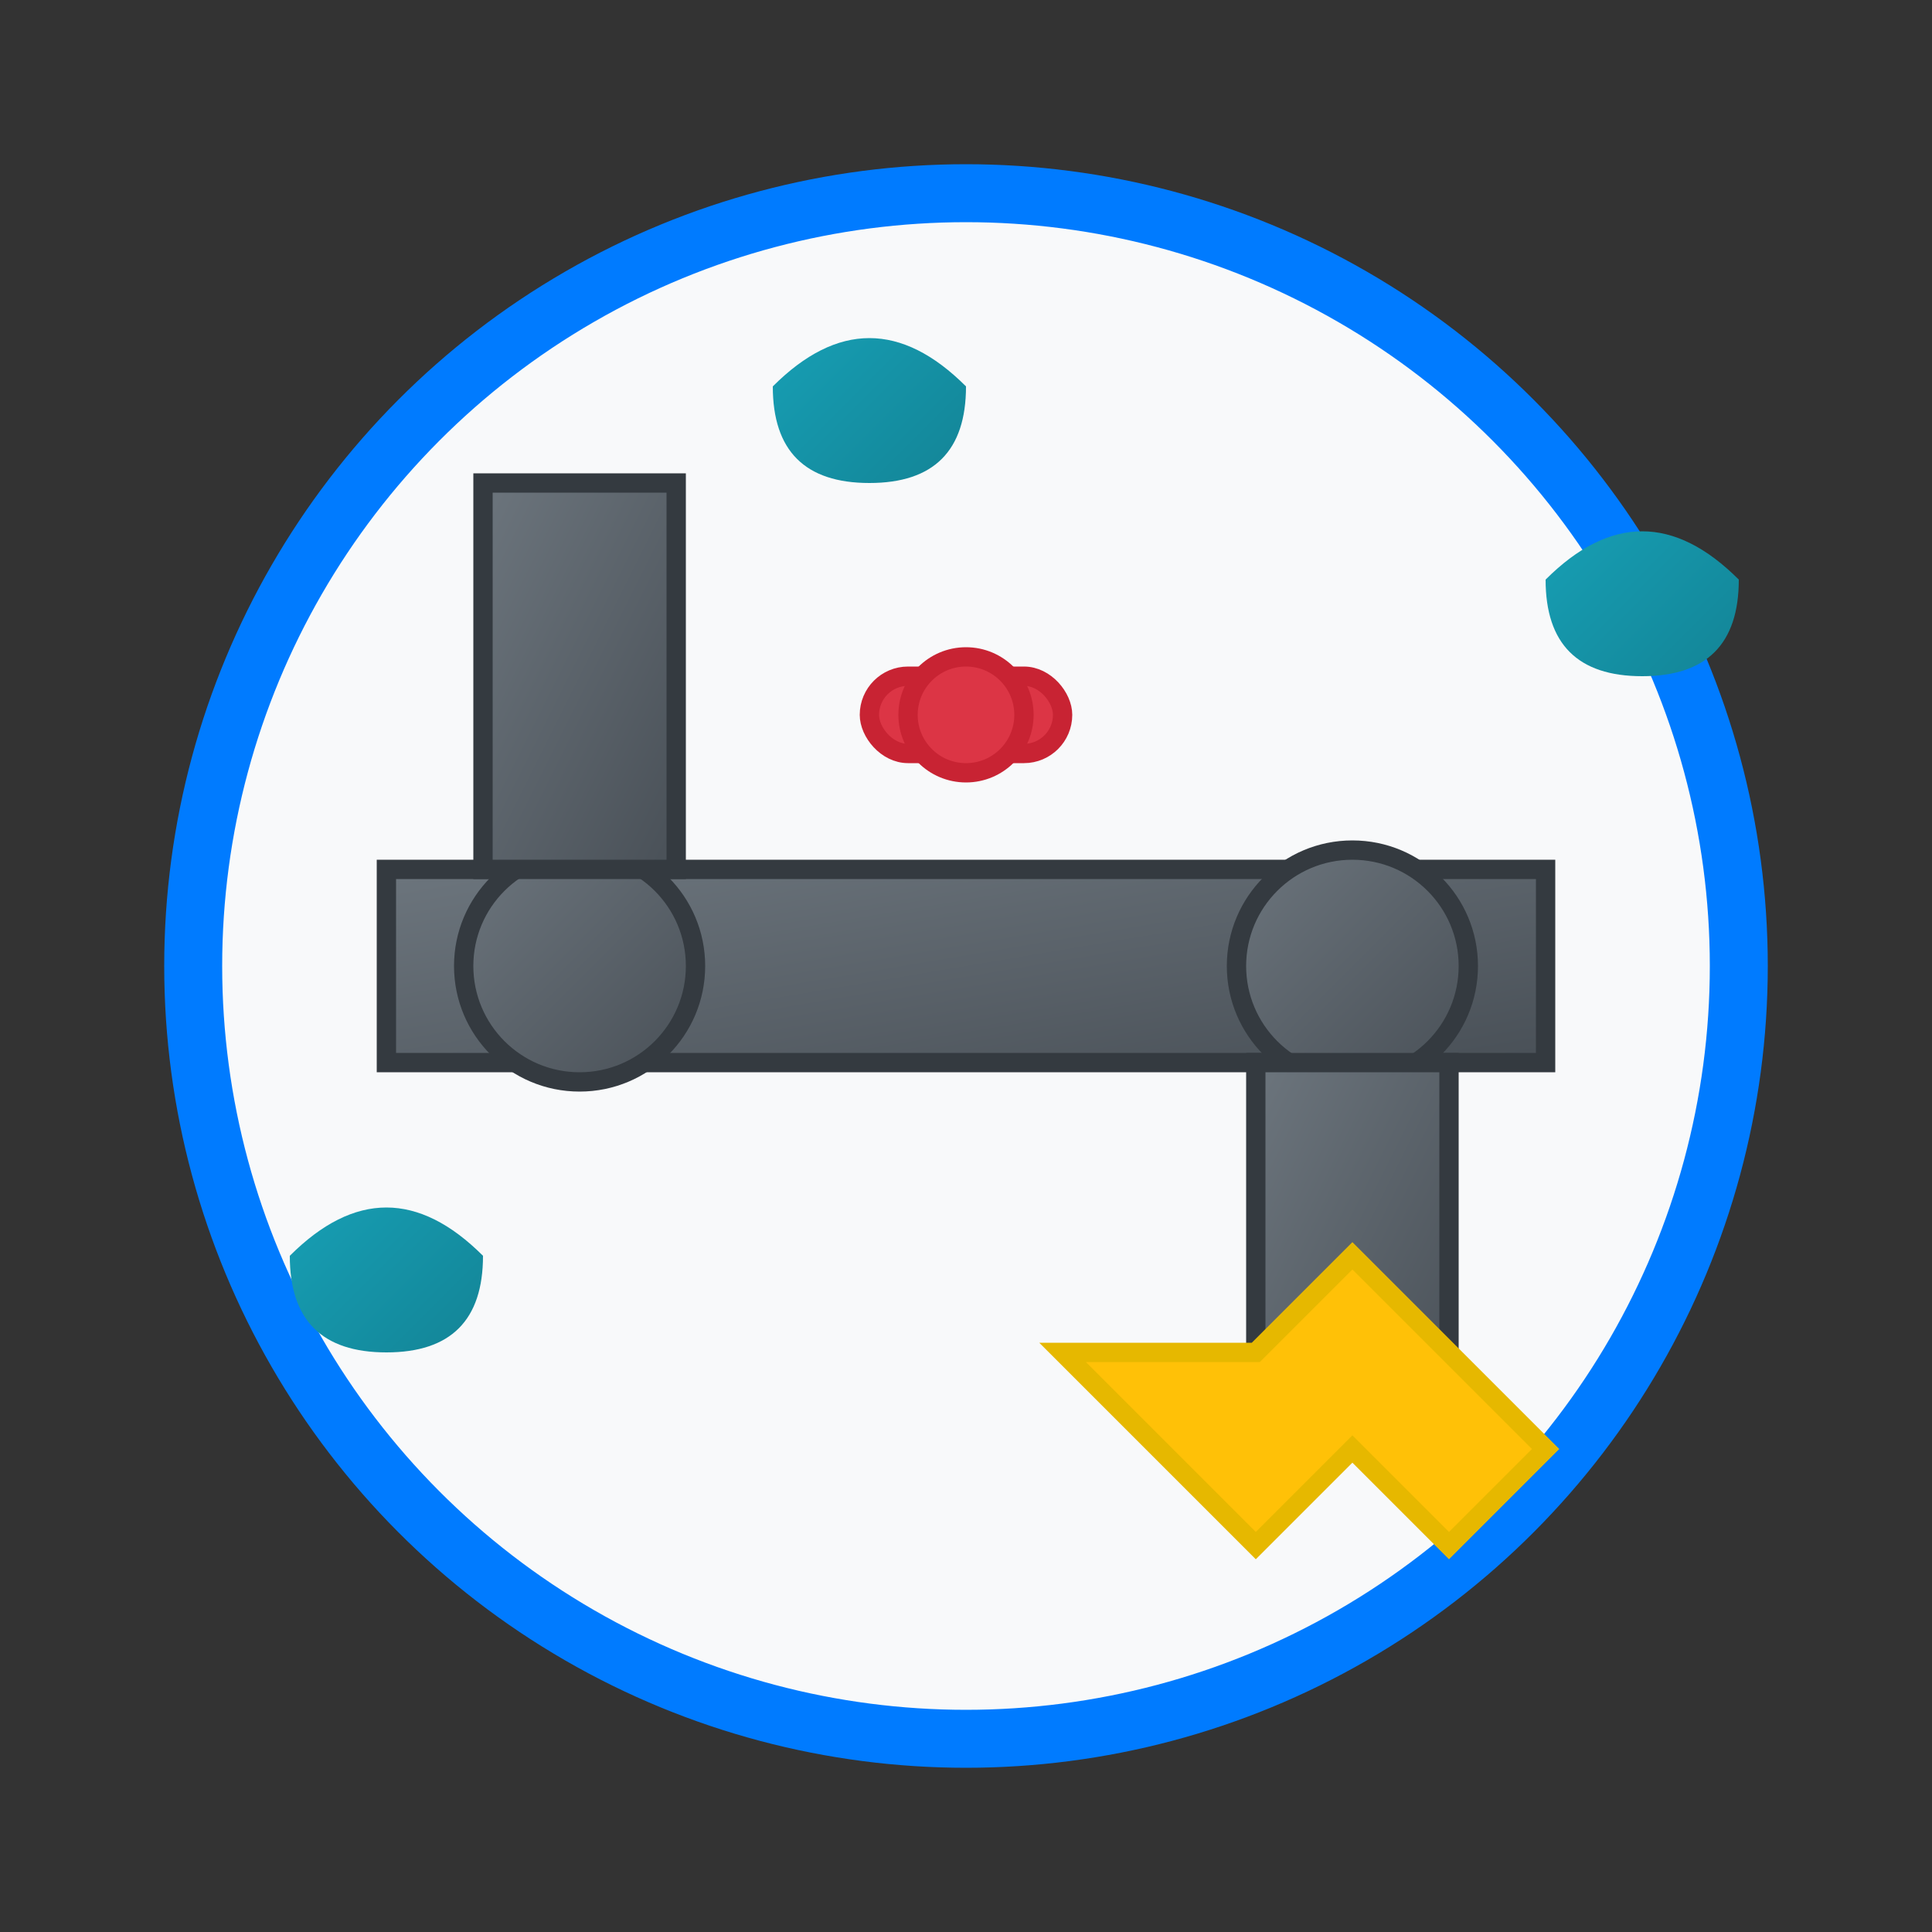
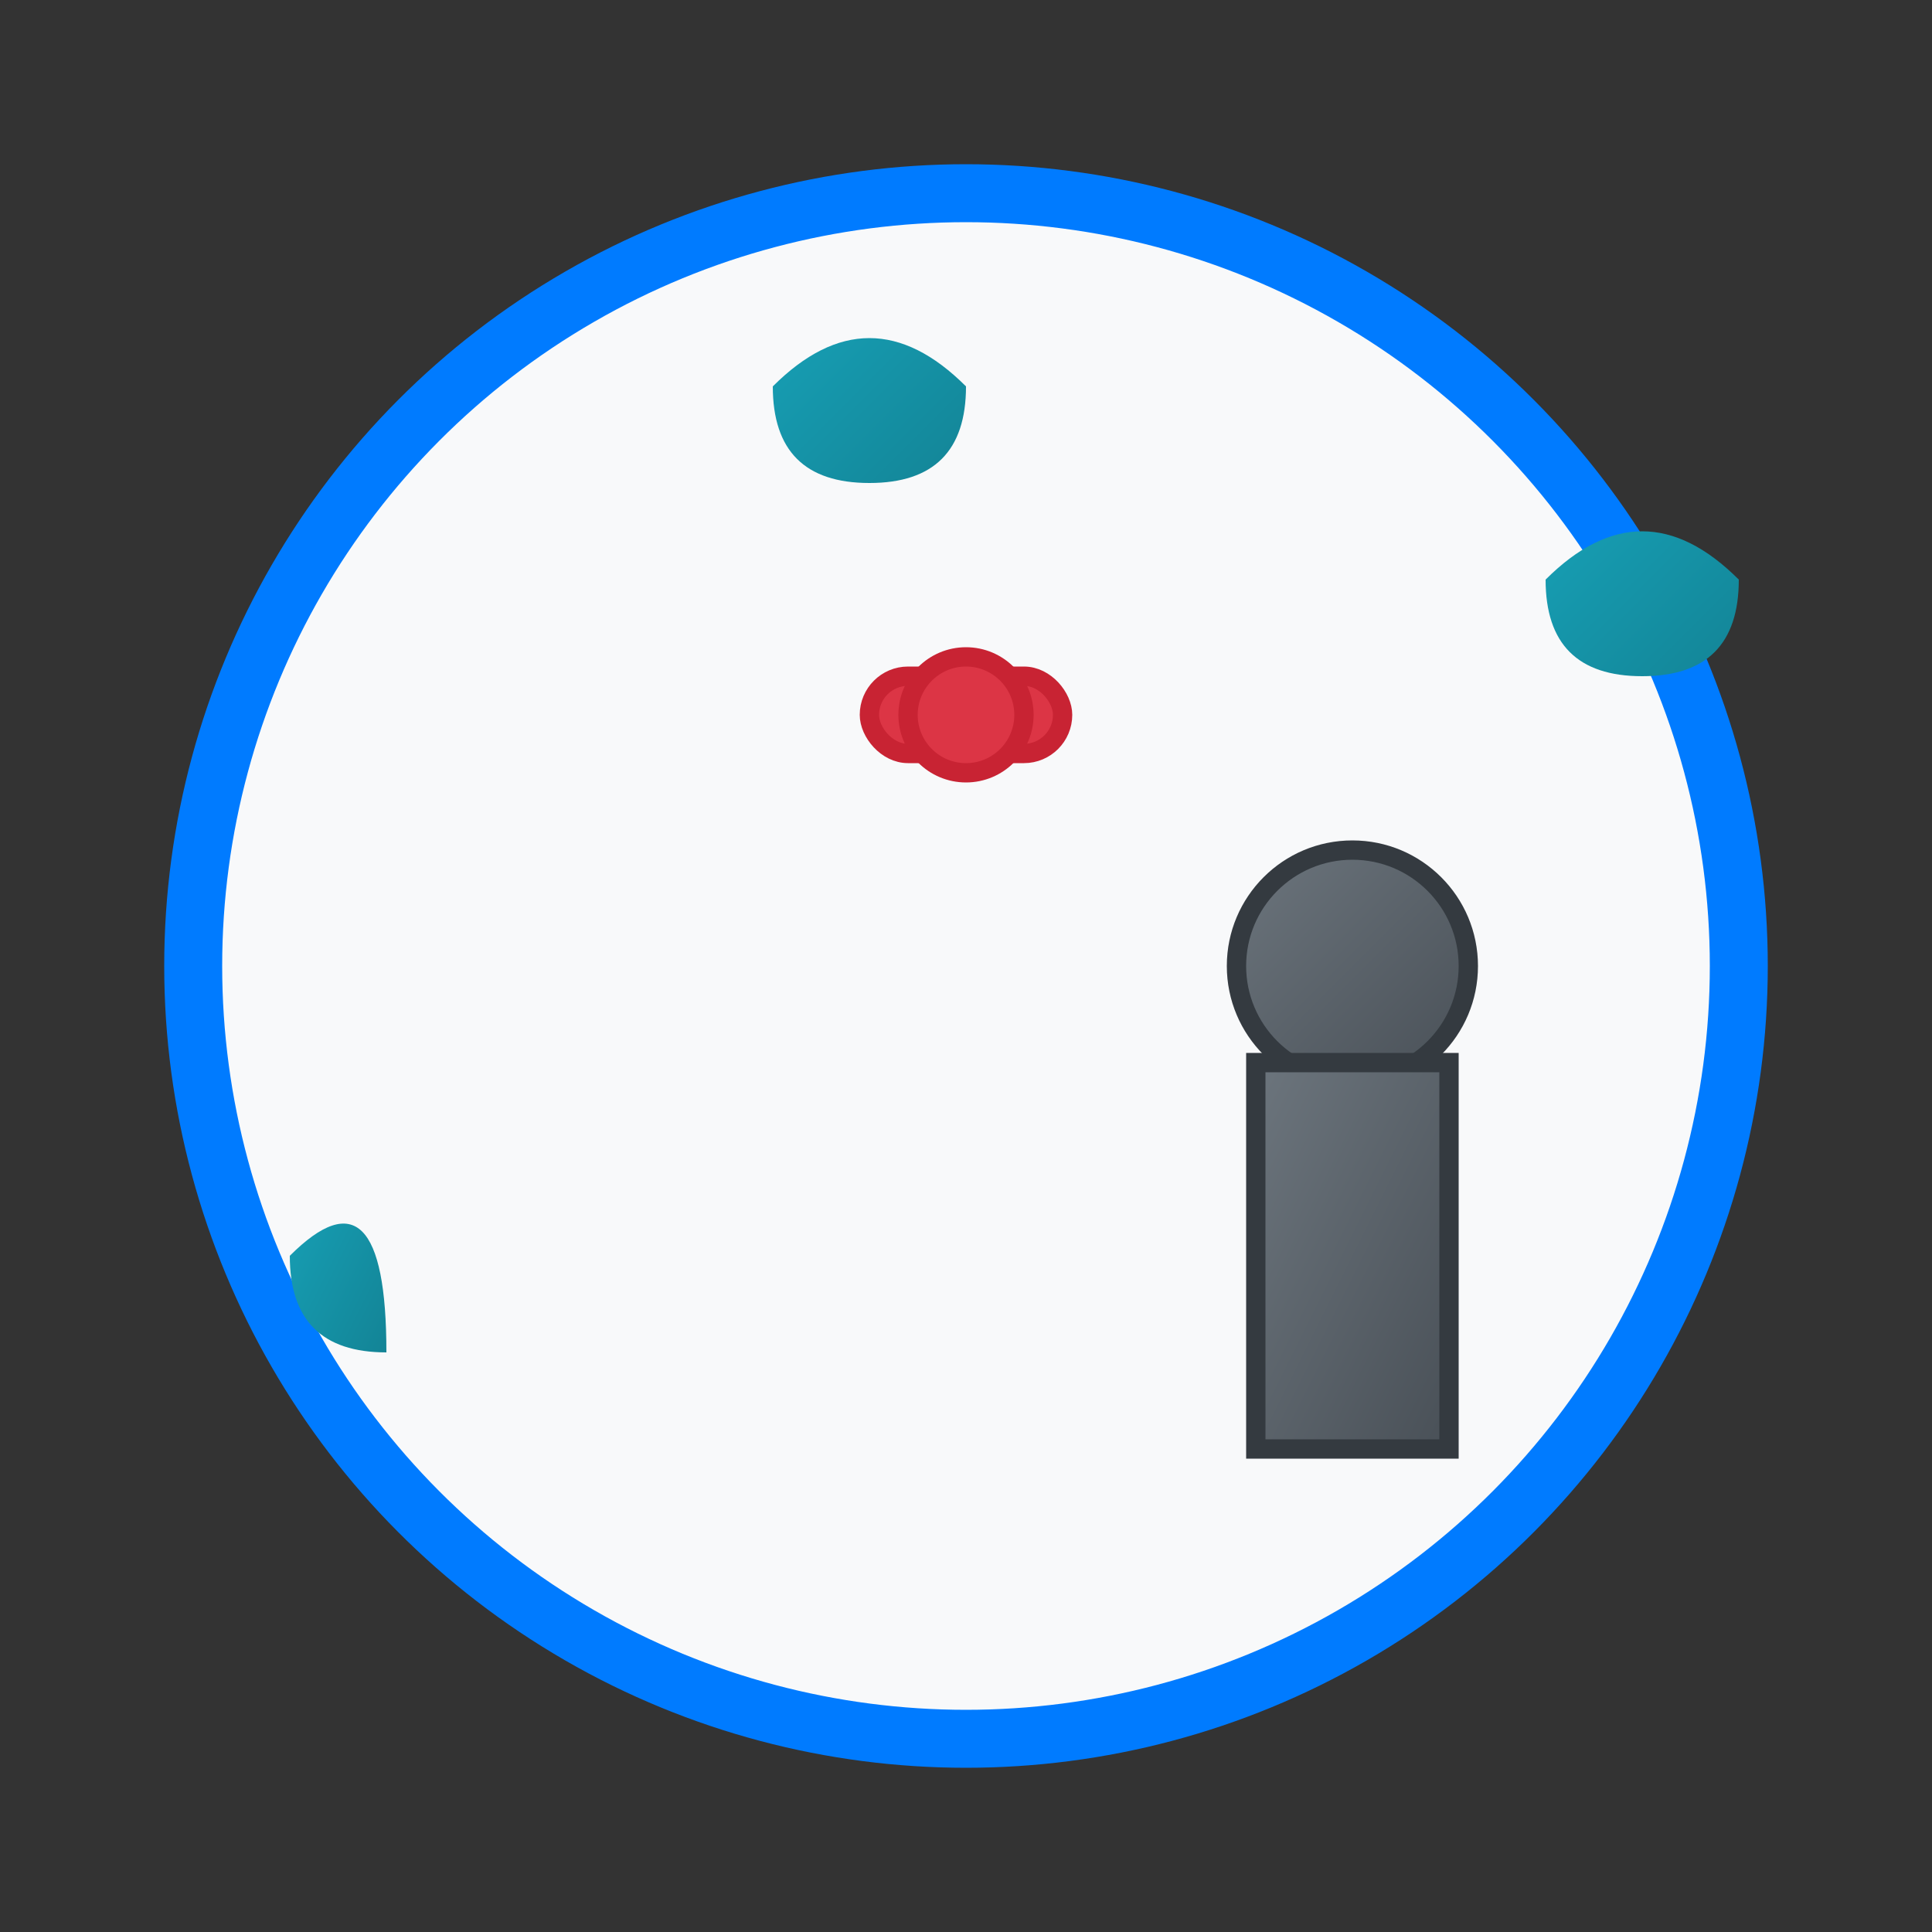
<svg xmlns="http://www.w3.org/2000/svg" viewBox="0 0 100 100" width="100" height="100">
  <rect x="0" y="0" width="100" height="100" fill="#333333" stroke="none" />
  <defs>
    <linearGradient id="pipeGradient" x1="0%" y1="0%" x2="100%" y2="100%">
      <stop offset="0%" style="stop-color:#6c757d;stop-opacity:1" />
      <stop offset="100%" style="stop-color:#495057;stop-opacity:1" />
    </linearGradient>
    <linearGradient id="waterGradient" x1="0%" y1="0%" x2="100%" y2="100%">
      <stop offset="0%" style="stop-color:#17a2b8;stop-opacity:1" />
      <stop offset="100%" style="stop-color:#138496;stop-opacity:1" />
    </linearGradient>
  </defs>
  <circle cx="50" cy="50" r="40" fill="#f8f9fa" stroke="#007bff" stroke-width="3" />
-   <rect x="20" y="45" width="60" height="10" fill="url(#pipeGradient)" stroke="#343a40" stroke-width="1" />
-   <circle cx="30" cy="50" r="6" fill="url(#pipeGradient)" stroke="#343a40" stroke-width="1" />
  <circle cx="70" cy="50" r="6" fill="url(#pipeGradient)" stroke="#343a40" stroke-width="1" />
-   <rect x="25" y="25" width="10" height="20" fill="url(#pipeGradient)" stroke="#343a40" stroke-width="1" />
  <rect x="65" y="55" width="10" height="20" fill="url(#pipeGradient)" stroke="#343a40" stroke-width="1" />
-   <path d="M15 65 Q15 70 20 70 Q25 70 25 65 Q20 60 15 65" fill="url(#waterGradient)" />
+   <path d="M15 65 Q15 70 20 70 Q20 60 15 65" fill="url(#waterGradient)" />
  <path d="M80 30 Q80 35 85 35 Q90 35 90 30 Q85 25 80 30" fill="url(#waterGradient)" />
  <path d="M40 20 Q40 25 45 25 Q50 25 50 20 Q45 15 40 20" fill="url(#waterGradient)" />
-   <path d="M55 70 L65 80 L70 75 L75 80 L80 75 L70 65 L65 70 Z" fill="#ffc107" stroke="#e6b800" stroke-width="1" />
  <rect x="45" y="35" width="10" height="4" rx="2" fill="#dc3545" stroke="#c82333" stroke-width="1" />
  <circle cx="50" cy="37" r="3" fill="#dc3545" stroke="#c82333" stroke-width="1" />
</svg>